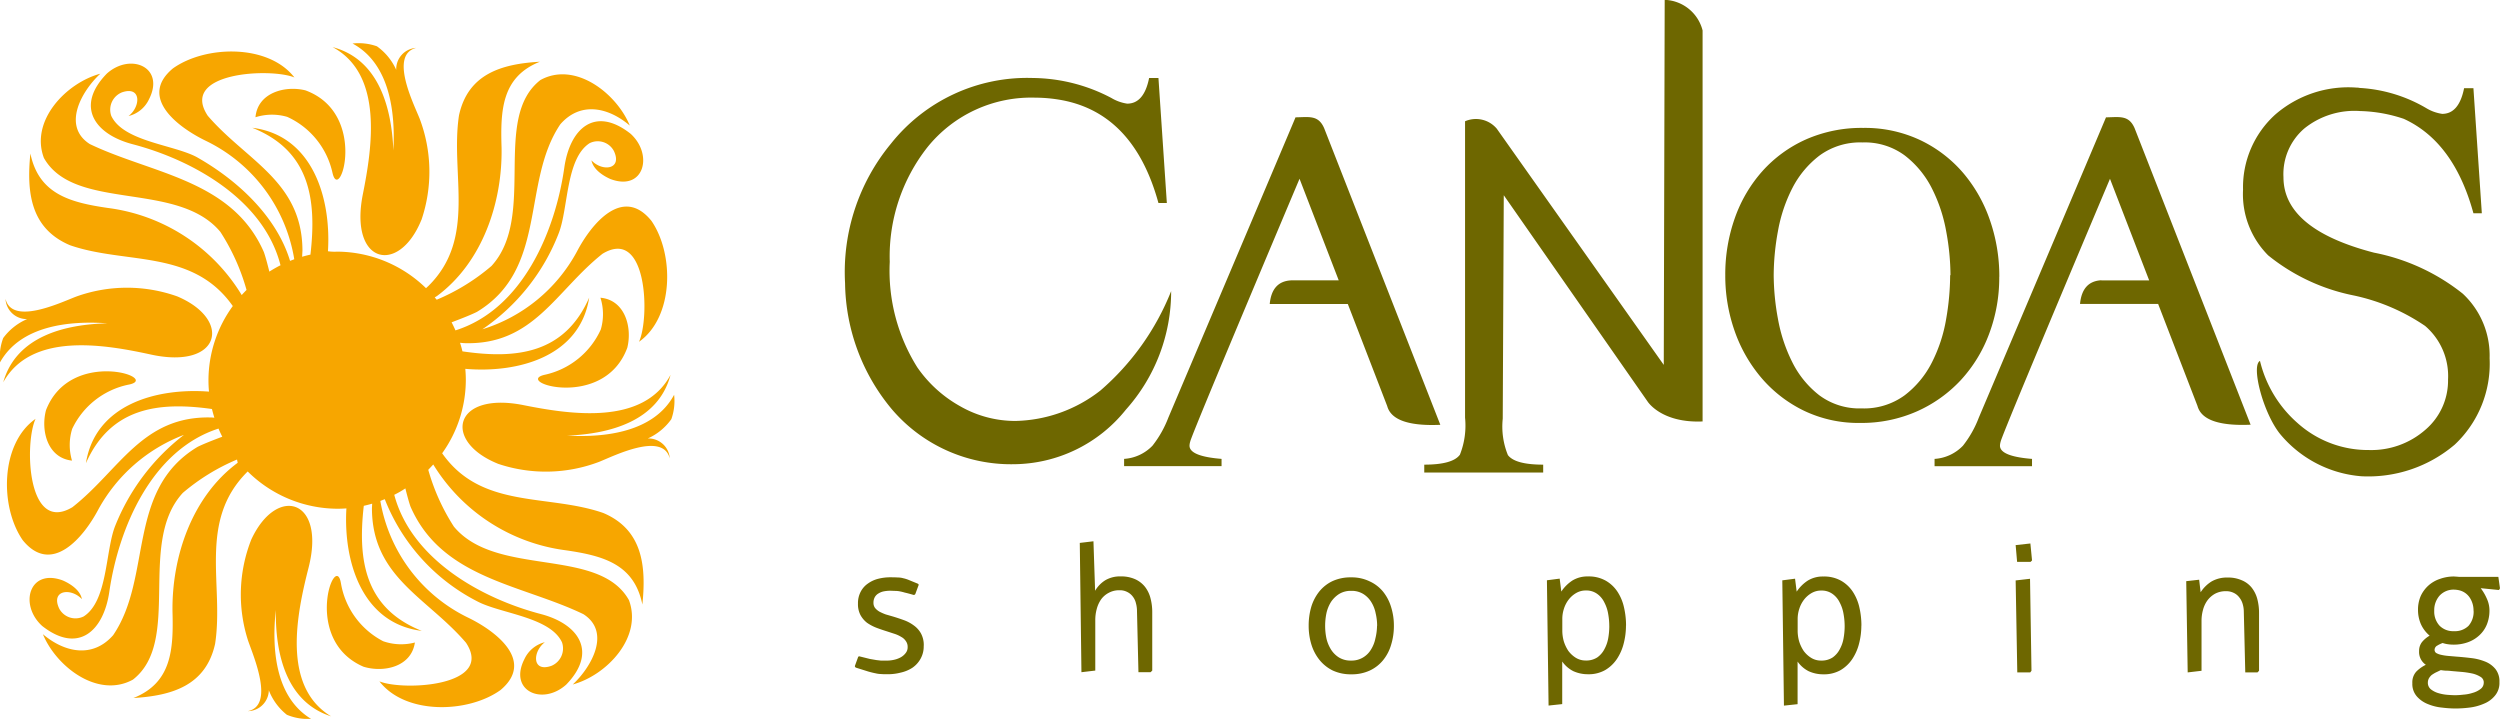
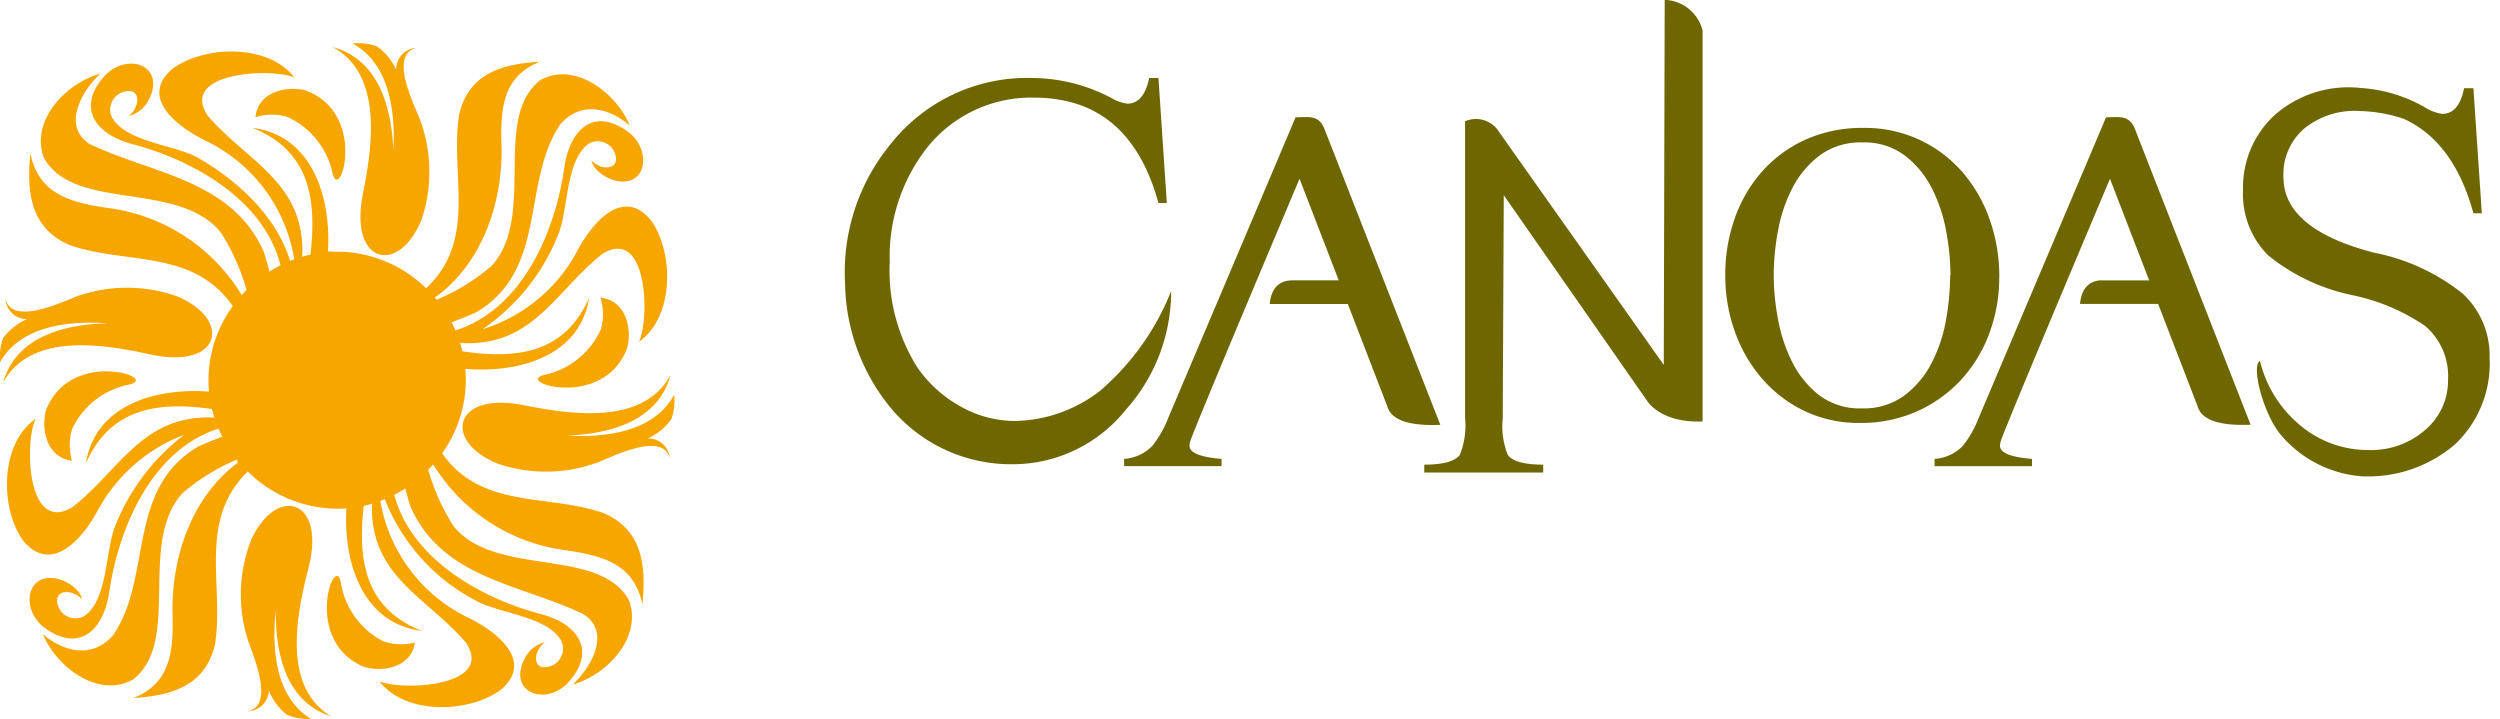
<svg xmlns="http://www.w3.org/2000/svg" width="140.843" height="40.5" viewBox="0 0 140.843 40.5">
  <defs>
    <style>.a{fill:#f7a600;}.b{fill:#6e6700;}</style>
  </defs>
  <g transform="translate(0 141.577)">
    <path class="a" d="M14.17-105.108c1.432-3.051,4.195-2.262,3.217,1.6-.667,2.611-1.526,6.7,1.265,8.387-2.575-.829-3.141-3.6-3.113-5.992-.231,2.139-.053,4.9,1.985,6.134a3.06,3.06,0,0,1-1.363-.229,3.273,3.273,0,0,1-1.016-1.381,1.2,1.2,0,0,1-1.185,1.176c1.526-.313.326-3.075.015-3.975a8.444,8.444,0,0,1,.194-5.722m-3.824-5.861a9.244,9.244,0,0,0-4.8,4.186c-.826,1.567-2.625,3.754-4.261,1.745-1.3-1.868-1.277-5.442.719-6.84-.632,1.373-.483,6.515,2.078,4.976,2.666-2.093,3.938-5.177,7.864-5.052l.132.011q-.076-.241-.136-.489c-3.051-.432-5.719-.061-7.1,3.051.524-3.311,3.98-4.255,6.933-4.031q-.03-.319-.03-.646a7.128,7.128,0,0,1,1.371-4.175c-2.263-3.225-6.017-2.332-9.169-3.426-2.233-.942-2.454-2.989-2.234-5.168.473,2.289,2.239,2.759,4.374,3.069a10.354,10.354,0,0,1,7.531,4.905q.133-.148.272-.287a11.915,11.915,0,0,0-1.474-3.271c-2.412-2.9-8.219-1.127-9.941-4.164-.792-2.1,1.258-4.231,3.178-4.748-1.04.963-2.184,2.943-.594,3.963,3.509,1.686,8.027,2.008,9.808,6.087.079.221.186.608.308,1.1q.305-.195.629-.358c-.935-3.69-4.922-5.924-8.329-6.819-2.153-.565-3.251-2.142-1.451-3.983,1.34-1.193,3.285-.353,2.377,1.439a1.725,1.725,0,0,1-1.159.957c.7-.536.725-1.715-.372-1.334a1.051,1.051,0,0,0-.6,1.325c.682,1.437,3.471,1.618,4.794,2.31,2.26,1.271,4.5,3.305,5.278,5.858l.237-.091a9.017,9.017,0,0,0-4.937-6.651c-1.556-.743-3.883-2.448-1.9-4.1,1.831-1.308,5.375-1.39,6.847.51-1.337-.552-6.514-.3-4.882,2.159,2.192,2.546,5.316,3.689,5.334,7.588l-.019.353c.154-.045.31-.086.468-.12.369-3.176-.068-5.868-3.277-7.146,3.391.425,4.453,3.947,4.264,6.956A2.6,2.6,0,0,0,19-121.3,7.22,7.22,0,0,1,24-119.242l.138-.127c2.732-2.7,1.22-6.3,1.72-9.607.507-2.335,2.394-2.9,4.558-3.023-2.153.854-2.226,2.733-2.159,4.847.053,3.076-1.076,6.453-3.637,8.351l-.129.078.111.132a11.712,11.712,0,0,0,3.085-1.9c2.564-2.8,0-8.326,2.758-10.477,1.962-1.082,4.3.765,5.035,2.565-1.2-1.026-2.774-1.38-3.914-.071-2.2,3.262-.69,8.151-4.693,10.565-.261.134-.777.344-1.431.59.077.149.15.3.217.455,3.781-1.193,5.623-5.583,6.132-9.166.307-2.18,1.7-3.515,3.735-1.911,1.3,1.181.752,3.264-1.137,2.55-.435-.193-.969-.547-1.068-1.051.615.656,1.756.515,1.265-.526a1.028,1.028,0,0,0-1.366-.444c-1.341.854-1.2,3.657-1.735,5.055a11.607,11.607,0,0,1-4.309,5.431A9.112,9.112,0,0,0,32.5-121.3c.811-1.555,2.584-3.739,4.2-1.734,1.283,1.859,1.277,5.414-.7,6.813.615-1.351.477-6.494-2.056-4.959-2.637,2.089-3.888,5.161-7.79,5.035l-.237-.02c.051.158.1.319.134.482,3.078.455,5.769.11,7.142-3.026-.52,3.333-4.017,4.265-6.979,4.012.019.21.029.422.029.636a7.117,7.117,0,0,1-1.333,4.12c2.216,3.166,5.944,2.272,9.079,3.365,2.22.942,2.423,2.993,2.2,5.157-.46-2.278-2.2-2.75-4.326-3.058a10.31,10.31,0,0,1-7.455-4.833c-.091.1-.185.2-.281.3a11.79,11.79,0,0,0,1.443,3.2c2.387,2.878,8.174,1.123,9.864,4.145.776,2.092-1.252,4.225-3.166,4.75,1.03-.959,2.185-2.941.6-3.961-3.49-1.685-7.978-2-9.744-6.067-.074-.208-.173-.565-.287-1.019q-.3.2-.626.361c.965,3.626,4.89,5.834,8.26,6.718,2.155.566,3.206,2.147,1.425,3.978-1.34,1.2-3.259.352-2.355-1.433a1.731,1.731,0,0,1,1.156-.96c-.7.533-.733,1.718.364,1.334a1.059,1.059,0,0,0,.6-1.327c-.669-1.43-3.447-1.612-4.758-2.3a10.958,10.958,0,0,1-5.226-5.765l-.25.1a8.992,8.992,0,0,0,4.9,6.553c1.561.746,3.847,2.444,1.872,4.1-1.819,1.309-5.357,1.413-6.824-.489,1.342.552,6.5.283,4.879-2.174-2.18-2.549-5.292-3.687-5.3-7.58l.013-.256q-.233.069-.472.121c-.356,3.106.08,5.78,3.267,7.046-3.372-.416-4.423-3.913-4.246-6.9-.168.012-.34.019-.511.019a7.226,7.226,0,0,1-5.05-2.1c-2.829,2.786-1.323,6.4-1.837,9.712-.52,2.348-2.426,2.921-4.6,3.051,2.164-.863,2.257-2.742,2.2-4.874-.043-3.089,1.1-6.475,3.673-8.378l-.038-.183A11.7,11.7,0,0,0,10.3-107.71C7.718-104.9,10.267-99.353,7.49-97.19c-1.972,1.087-4.328-.737-5.072-2.558,1.218,1.033,2.8,1.371,3.955.058,2.23-3.271.729-8.186,4.75-10.607.257-.131.759-.337,1.4-.576-.076-.15-.147-.3-.213-.459-3.773,1.216-5.627,5.6-6.151,9.191-.317,2.193-1.731,3.536-3.779,1.932-1.322-1.193-.734-3.274,1.161-2.566.437.192.977.545,1.074,1.052-.618-.657-1.772-.515-1.279.532a1.036,1.036,0,0,0,1.378.442c1.354-.861,1.22-3.671,1.767-5.08a12.145,12.145,0,0,1,3.87-5.139m20.358-3.4a4.518,4.518,0,0,0,3.138-2.547,3.056,3.056,0,0,0-.021-1.789c1.388.123,1.8,1.674,1.514,2.817-1.312,3.564-6.491,1.921-4.631,1.519m-2.672,5.01c-3.122-1.27-2.479-4.07,1.43-3.3,2.643.529,6.77,1.173,8.31-1.7-.693,2.615-3.427,3.325-5.821,3.423,2.148.119,4.891-.2,6.022-2.3a3.062,3.062,0,0,1-.157,1.373,3.277,3.277,0,0,1-1.326,1.087,1.2,1.2,0,0,1,1.237,1.121c-.392-1.508-3.087-.164-3.971.193a8.439,8.439,0,0,1-5.724.106m-9.309-16.4a4.524,4.524,0,0,0-2.547-3.138,3.068,3.068,0,0,0-1.788.021c.122-1.388,1.674-1.8,2.816-1.514,3.564,1.312,1.921,6.49,1.52,4.631m5.009,2.672c-1.27,3.122-4.07,2.479-3.3-1.431.529-2.642,1.173-6.769-1.7-8.309,2.615.693,3.325,3.428,3.423,5.82.119-2.148-.2-4.891-2.3-6.022a3.075,3.075,0,0,1,1.374.157,3.282,3.282,0,0,1,1.087,1.326,1.2,1.2,0,0,1,1.121-1.237c-1.508.392-.164,3.088.193,3.971a8.441,8.441,0,0,1,.106,5.724M7.249-113.809a4.519,4.519,0,0,0-3.182,2.492,3.061,3.061,0,0,0-.01,1.789c-1.385-.147-1.769-1.7-1.465-2.842,1.375-3.541,6.523-1.808,4.657-1.438m2.759-4.962c3.1,1.324,2.407,4.113-1.488,3.271-2.633-.575-6.748-1.291-8.338,1.558.739-2.6,3.485-3.264,5.879-3.321-2.146-.156-4.893.118-6.061,2.2a3.064,3.064,0,0,1,.181-1.371A3.282,3.282,0,0,1,1.526-117.5,1.2,1.2,0,0,1,.31-118.641c.366,1.514,3.084.218,3.974-.124a8.446,8.446,0,0,1,5.724-.006m9.2,16.152a4.52,4.52,0,0,0,2.379,3.267,3.064,3.064,0,0,0,1.787.072c-.2,1.38-1.766,1.708-2.891,1.365-3.491-1.5-1.579-6.582-1.275-4.7" transform="translate(0 -6.1)" />
    <path class="b" d="M251.724-136.624a8.313,8.313,0,0,1,3.775,1.141,2.407,2.407,0,0,0,.893.321q.946,0,1.235-1.445h.526l.473,7.044h-.473q-1.1-4.026-3.923-5.319a8.307,8.307,0,0,0-2.467-.439,4.5,4.5,0,0,0-3.141.986,3.387,3.387,0,0,0-1.171,2.741q0,2.926,5.1,4.251a11.569,11.569,0,0,1,5,2.31,4.757,4.757,0,0,1,1.513,3.634,6.259,6.259,0,0,1-1.96,4.867,7.514,7.514,0,0,1-5.263,1.786,6.625,6.625,0,0,1-4.571-2.37c-.959-1.174-1.656-3.862-1.142-4.128a6.745,6.745,0,0,0,2.094,3.48,5.939,5.939,0,0,0,4.035,1.54,4.615,4.615,0,0,0,3.188-1.14,3.643,3.643,0,0,0,1.278-2.833,3.711,3.711,0,0,0-1.293-3.019,11.326,11.326,0,0,0-4.066-1.725,11.109,11.109,0,0,1-4.774-2.249,4.876,4.876,0,0,1-1.416-3.7,5.516,5.516,0,0,1,1.817-4.235,6.282,6.282,0,0,1,4.556-1.518,1.13,1.13,0,0,1,.179.015m-37-3.23v22.024c-2.323.1-3.095-1.118-3.095-1.118l-8.106-11.627-.058,12.591a4.265,4.265,0,0,0,.29,2.047q.406.541,1.989.541v.444h-6.7v-.444q1.6,0,2.008-.56a4.447,4.447,0,0,0,.29-2.085v-16.7a1.536,1.536,0,0,1,1.788.419l9.407,13.306.052-20.565a2.286,2.286,0,0,1,2.135,1.723M180.8-119.575a14.446,14.446,0,0,0,3.986-5.6,9.986,9.986,0,0,1-2.549,6.676,8.159,8.159,0,0,1-6.334,3.075,8.815,8.815,0,0,1-6.833-3.075,11.287,11.287,0,0,1-2.654-7.122,11.351,11.351,0,0,1,2.575-7.85A9.8,9.8,0,0,1,177-137.183a9.648,9.648,0,0,1,4.415,1.124,2.424,2.424,0,0,0,.894.321q.947,0,1.236-1.445h.526l.473,7.043h-.473q-1.419-5.178-5.677-5.835a8.3,8.3,0,0,0-1.261-.1,7.507,7.507,0,0,0-6.071,2.785,9.941,9.941,0,0,0-2.129,6.465,10.233,10.233,0,0,0,1.55,5.94,7.18,7.18,0,0,0,2.418,2.195,6.238,6.238,0,0,0,3.1.828,8.017,8.017,0,0,0,4.793-1.709m50.645-6.41a8.985,8.985,0,0,1-.568,3.206,7.923,7.923,0,0,1-1.6,2.615,7.574,7.574,0,0,1-2.478,1.762,7.714,7.714,0,0,1-3.194.648,7.086,7.086,0,0,1-3.149-.682,7.39,7.39,0,0,1-2.388-1.831,8.268,8.268,0,0,1-1.524-2.648,9.37,9.37,0,0,1-.534-3.161,9.482,9.482,0,0,1,.546-3.24,7.909,7.909,0,0,1,1.558-2.637,7.282,7.282,0,0,1,2.444-1.774,7.763,7.763,0,0,1,3.229-.648,7.3,7.3,0,0,1,3.194.682,7.33,7.33,0,0,1,2.411,1.831,8.221,8.221,0,0,1,1.523,2.671,9.631,9.631,0,0,1,.534,3.206m-2.751-.091a13.852,13.852,0,0,0-.239-2.456,8.752,8.752,0,0,0-.807-2.433,5.424,5.424,0,0,0-1.524-1.853,3.783,3.783,0,0,0-2.387-.738,3.87,3.87,0,0,0-2.422.738,5.4,5.4,0,0,0-1.534,1.842,8.6,8.6,0,0,0-.808,2.421,13.959,13.959,0,0,0-.239,2.478,13.845,13.845,0,0,0,.239,2.456,8.908,8.908,0,0,0,.808,2.444,5.4,5.4,0,0,0,1.523,1.865,3.785,3.785,0,0,0,2.387.739,3.868,3.868,0,0,0,2.422-.739,5.365,5.365,0,0,0,1.535-1.853,8.481,8.481,0,0,0,.8-2.433,14.624,14.624,0,0,0,.227-2.479Zm-37.159.289h2.694l-2.208-5.723q-6.16,14.608-6.16,14.813a.83.83,0,0,0-.038.224q0,.6,1.805.744v.41h-5.49v-.41a2.43,2.43,0,0,0,1.6-.744,6.032,6.032,0,0,0,.893-1.582s7.116-16.782,7.164-16.916c.763-.01,1.285-.144,1.614.614l6.544,16.709q-2.674.115-2.993-1.057l-2.218-5.748h-4.4q.12-1.276,1.2-1.333m45.651,0h2.694l-2.208-5.723q-6.16,14.608-6.16,14.813a.859.859,0,0,0-.037.224q0,.6,1.805.744v.41h-5.49v-.41a2.425,2.425,0,0,0,1.6-.744,5.983,5.983,0,0,0,.893-1.582s7.116-16.782,7.165-16.916c.761-.01,1.284-.144,1.613.614L245.6-117.65q-2.674.115-2.993-1.057l-2.217-5.748h-4.4q.121-1.276,1.2-1.333" transform="translate(-118.807)" />
-     <path class="b" d="M260.13-27.012a.367.367,0,0,0-.185-.318,1.537,1.537,0,0,0-.451-.185,4.912,4.912,0,0,0-.605-.092l-.595-.051a2.819,2.819,0,0,0-.329-.021,2.411,2.411,0,0,1-.256-.031l-.3.143a2.32,2.32,0,0,0-.215.133.776.776,0,0,0-.154.185.511.511,0,0,0-.061.246.467.467,0,0,0,.175.38,1.279,1.279,0,0,0,.431.215,2.488,2.488,0,0,0,.5.092c.178.014.324.021.441.021a4.03,4.03,0,0,0,.451-.031,2.127,2.127,0,0,0,.523-.1,1.263,1.263,0,0,0,.441-.215.429.429,0,0,0,.185-.369m-.574-4.042a1.308,1.308,0,0,0-.226-.759.986.986,0,0,0-.657-.41,1.343,1.343,0,0,0-.2-.021,1.067,1.067,0,0,0-.831.339,1.241,1.241,0,0,0-.3.851,1.18,1.18,0,0,0,.3.841,1.073,1.073,0,0,0,.81.308,1.089,1.089,0,0,0,.821-.3,1.2,1.2,0,0,0,.287-.852m1.4-1.169-1-.1a2.8,2.8,0,0,1,.339.575,1.6,1.6,0,0,1,.154.667,2.072,2.072,0,0,1-.154.821,1.68,1.68,0,0,1-.431.605,1.857,1.857,0,0,1-.636.379,2.34,2.34,0,0,1-.8.133,2.223,2.223,0,0,1-.308-.021,1.653,1.653,0,0,1-.308-.071,1.645,1.645,0,0,0-.3.144.277.277,0,0,0-.155.246.215.215,0,0,0,.093.174.973.973,0,0,0,.266.1,2.913,2.913,0,0,0,.39.062l.482.041q.41.03.832.082a2.973,2.973,0,0,1,.78.195,1.416,1.416,0,0,1,.585.421,1.11,1.11,0,0,1,.226.738,1.11,1.11,0,0,1-.257.769,1.546,1.546,0,0,1-.626.451,2.9,2.9,0,0,1-.81.216,6.622,6.622,0,0,1-.78.051,6.315,6.315,0,0,1-.76-.051,2.756,2.756,0,0,1-.79-.195,1.614,1.614,0,0,1-.626-.431,1.06,1.06,0,0,1-.257-.749.9.9,0,0,1,.216-.646,1.934,1.934,0,0,1,.544-.39.876.876,0,0,1-.38-.78.791.791,0,0,1,.174-.513,1.585,1.585,0,0,1,.42-.349,1.82,1.82,0,0,1-.491-.646,1.988,1.988,0,0,1-.164-.8,1.927,1.927,0,0,1,.154-.79,1.825,1.825,0,0,1,.441-.595,1.834,1.834,0,0,1,.647-.369,2.3,2.3,0,0,1,.79-.133l.154.01.134.011h2.206l.092.646c-.045.093-.065.1-.092.093m-88.711,3.15a1.407,1.407,0,0,1-.185.738,1.482,1.482,0,0,1-.462.5,2.008,2.008,0,0,1-.647.266,2.858,2.858,0,0,1-.718.092c-.157,0-.284,0-.379-.01a1.428,1.428,0,0,1-.318-.041q-.164-.031-.41-.1l-.688-.216c-.062-.027-.082-.068-.062-.122l.164-.452a.075.075,0,0,1,.1-.062l.575.143.359.062.267.031h.329a1.911,1.911,0,0,0,.379-.041,1.393,1.393,0,0,0,.38-.133.883.883,0,0,0,.287-.236.515.515,0,0,0,.124-.349.541.541,0,0,0-.1-.339.708.708,0,0,0-.257-.235,1.727,1.727,0,0,0-.38-.175l-.441-.144q-.3-.093-.584-.2a2.555,2.555,0,0,1-.523-.277,1.4,1.4,0,0,1-.369-.431,1.3,1.3,0,0,1-.144-.646,1.379,1.379,0,0,1,.154-.677,1.273,1.273,0,0,1,.411-.462,1.692,1.692,0,0,1,.584-.267,2.791,2.791,0,0,1,.678-.082q.256,0,.411.011a1.128,1.128,0,0,1,.308.041,1.872,1.872,0,0,1,.318.1l.5.205q.082.041.041.113l-.174.472a.1.1,0,0,1-.1.051c-.212-.062-.38-.106-.5-.133a2.621,2.621,0,0,0-.3-.072,1.4,1.4,0,0,0-.236-.021l-.267-.01a1.988,1.988,0,0,0-.349.031.868.868,0,0,0-.308.113.57.57,0,0,0-.216.205.64.64,0,0,0-.082.339.464.464,0,0,0,.093.287.93.93,0,0,0,.246.205,3,3,0,0,0,.349.154l.421.122q.308.093.616.205a2.162,2.162,0,0,1,.554.3,1.349,1.349,0,0,1,.4.452,1.366,1.366,0,0,1,.154.687m12.782,1.488h-.687l-.082-3.437a1.666,1.666,0,0,0-.061-.452.947.947,0,0,0-.175-.369.864.864,0,0,0-.308-.257.9.9,0,0,0-.441-.1,1.22,1.22,0,0,0-.605.144,1.247,1.247,0,0,0-.431.369,1.71,1.71,0,0,0-.247.544,2.345,2.345,0,0,0-.082.626v2.842l-.78.092-.093-7.284.77-.092.093,2.79a1.711,1.711,0,0,1,.575-.595,1.63,1.63,0,0,1,.872-.216,1.918,1.918,0,0,1,.8.154,1.493,1.493,0,0,1,.554.421,1.748,1.748,0,0,1,.318.647,3.053,3.053,0,0,1,.1.81v3.273ZM198.728-30.2a3.575,3.575,0,0,1-.154,1.056,2.458,2.458,0,0,1-.451.872,2.112,2.112,0,0,1-.749.585,2.4,2.4,0,0,1-1.046.215,2.4,2.4,0,0,1-1.046-.215,2.223,2.223,0,0,1-.749-.6,2.6,2.6,0,0,1-.452-.862,3.593,3.593,0,0,1-.154-1.056,3.764,3.764,0,0,1,.143-1.057,2.584,2.584,0,0,1,.452-.872,2.145,2.145,0,0,1,.739-.585,2.425,2.425,0,0,1,1.057-.215,2.3,2.3,0,0,1,1.046.226,2.1,2.1,0,0,1,.759.585,2.564,2.564,0,0,1,.451.872,3.478,3.478,0,0,1,.154,1.047m-.944,0a3.059,3.059,0,0,0-.082-.7,1.867,1.867,0,0,0-.247-.636A1.382,1.382,0,0,0,197-32a1.247,1.247,0,0,0-.677-.174,1.248,1.248,0,0,0-.677.174,1.53,1.53,0,0,0-.462.452,2.03,2.03,0,0,0-.257.636,3.531,3.531,0,0,0-.072.708,3.523,3.523,0,0,0,.072.707,2.045,2.045,0,0,0,.257.626,1.423,1.423,0,0,0,.451.451,1.247,1.247,0,0,0,.677.174,1.247,1.247,0,0,0,.677-.174,1.294,1.294,0,0,0,.451-.451,1.86,1.86,0,0,0,.246-.626,3.057,3.057,0,0,0,.092-.707m14.025-.011a4.023,4.023,0,0,1-.123.985,2.817,2.817,0,0,1-.38.882,2.043,2.043,0,0,1-.667.636,1.872,1.872,0,0,1-.964.236,1.97,1.97,0,0,1-.832-.174,1.692,1.692,0,0,1-.626-.544v2.4l-.769.082-.093-7.058.719-.093.092.729a2.2,2.2,0,0,1,.615-.616,1.609,1.609,0,0,1,.883-.236,1.935,1.935,0,0,1,1,.236,1.956,1.956,0,0,1,.667.626,2.673,2.673,0,0,1,.369.893,4.549,4.549,0,0,1,.113,1.016m-.945.021a3.846,3.846,0,0,0-.061-.677,2.129,2.129,0,0,0-.215-.647,1.258,1.258,0,0,0-.4-.482,1.038,1.038,0,0,0-.646-.195,1.057,1.057,0,0,0-.544.144,1.438,1.438,0,0,0-.421.369,1.65,1.65,0,0,0-.267.513,1.851,1.851,0,0,0-.092.564v.667a2.252,2.252,0,0,0,.082.6,2.107,2.107,0,0,0,.257.544,1.529,1.529,0,0,0,.421.39,1.049,1.049,0,0,0,.565.154,1.125,1.125,0,0,0,.646-.175,1.294,1.294,0,0,0,.4-.462,2,2,0,0,0,.215-.615,3.911,3.911,0,0,0,.061-.688m14.2-.021a4.05,4.05,0,0,1-.123.985,2.837,2.837,0,0,1-.38.882,2.048,2.048,0,0,1-.667.636,1.875,1.875,0,0,1-.965.236,1.969,1.969,0,0,1-.831-.174,1.692,1.692,0,0,1-.626-.544v2.4l-.769.082-.092-7.058.718-.093.092.729a2.2,2.2,0,0,1,.616-.616,1.6,1.6,0,0,1,.882-.236,1.937,1.937,0,0,1,1,.236,1.948,1.948,0,0,1,.667.626,2.686,2.686,0,0,1,.37.893,4.566,4.566,0,0,1,.112,1.016m-.944.021a3.877,3.877,0,0,0-.062-.677,2.1,2.1,0,0,0-.215-.647,1.26,1.26,0,0,0-.4-.482,1.042,1.042,0,0,0-.647-.195,1.061,1.061,0,0,0-.544.144,1.449,1.449,0,0,0-.421.369,1.673,1.673,0,0,0-.266.513,1.834,1.834,0,0,0-.093.564v.667a2.217,2.217,0,0,0,.082.6,2.089,2.089,0,0,0,.257.544,1.523,1.523,0,0,0,.421.39,1.044,1.044,0,0,0,.564.154,1.13,1.13,0,0,0,.647-.175,1.3,1.3,0,0,0,.4-.462,1.97,1.97,0,0,0,.215-.615,3.941,3.941,0,0,0,.062-.688m10.454,2.606h-.729l-.092-5.181.81-.093.082,5.181Zm.02-6.227h-.759l-.082-.944.83-.092.093.955Zm12.783,6.227h-.688l-.082-3.406a1.523,1.523,0,0,0-.062-.441,1.05,1.05,0,0,0-.195-.38.84.84,0,0,0-.318-.256.949.949,0,0,0-.431-.092,1.279,1.279,0,0,0-.616.144,1.353,1.353,0,0,0-.431.38,1.6,1.6,0,0,0-.247.533,2.308,2.308,0,0,0-.082.616v2.811l-.78.092-.082-5.14.728-.082.083.707a1.981,1.981,0,0,1,.626-.615,1.741,1.741,0,0,1,.893-.215,1.881,1.881,0,0,1,.8.154,1.4,1.4,0,0,1,.554.411,1.746,1.746,0,0,1,.318.636,3.04,3.04,0,0,1,.1.81v3.242Z" transform="translate(-120.2 -76.116)" />
  </g>
</svg>